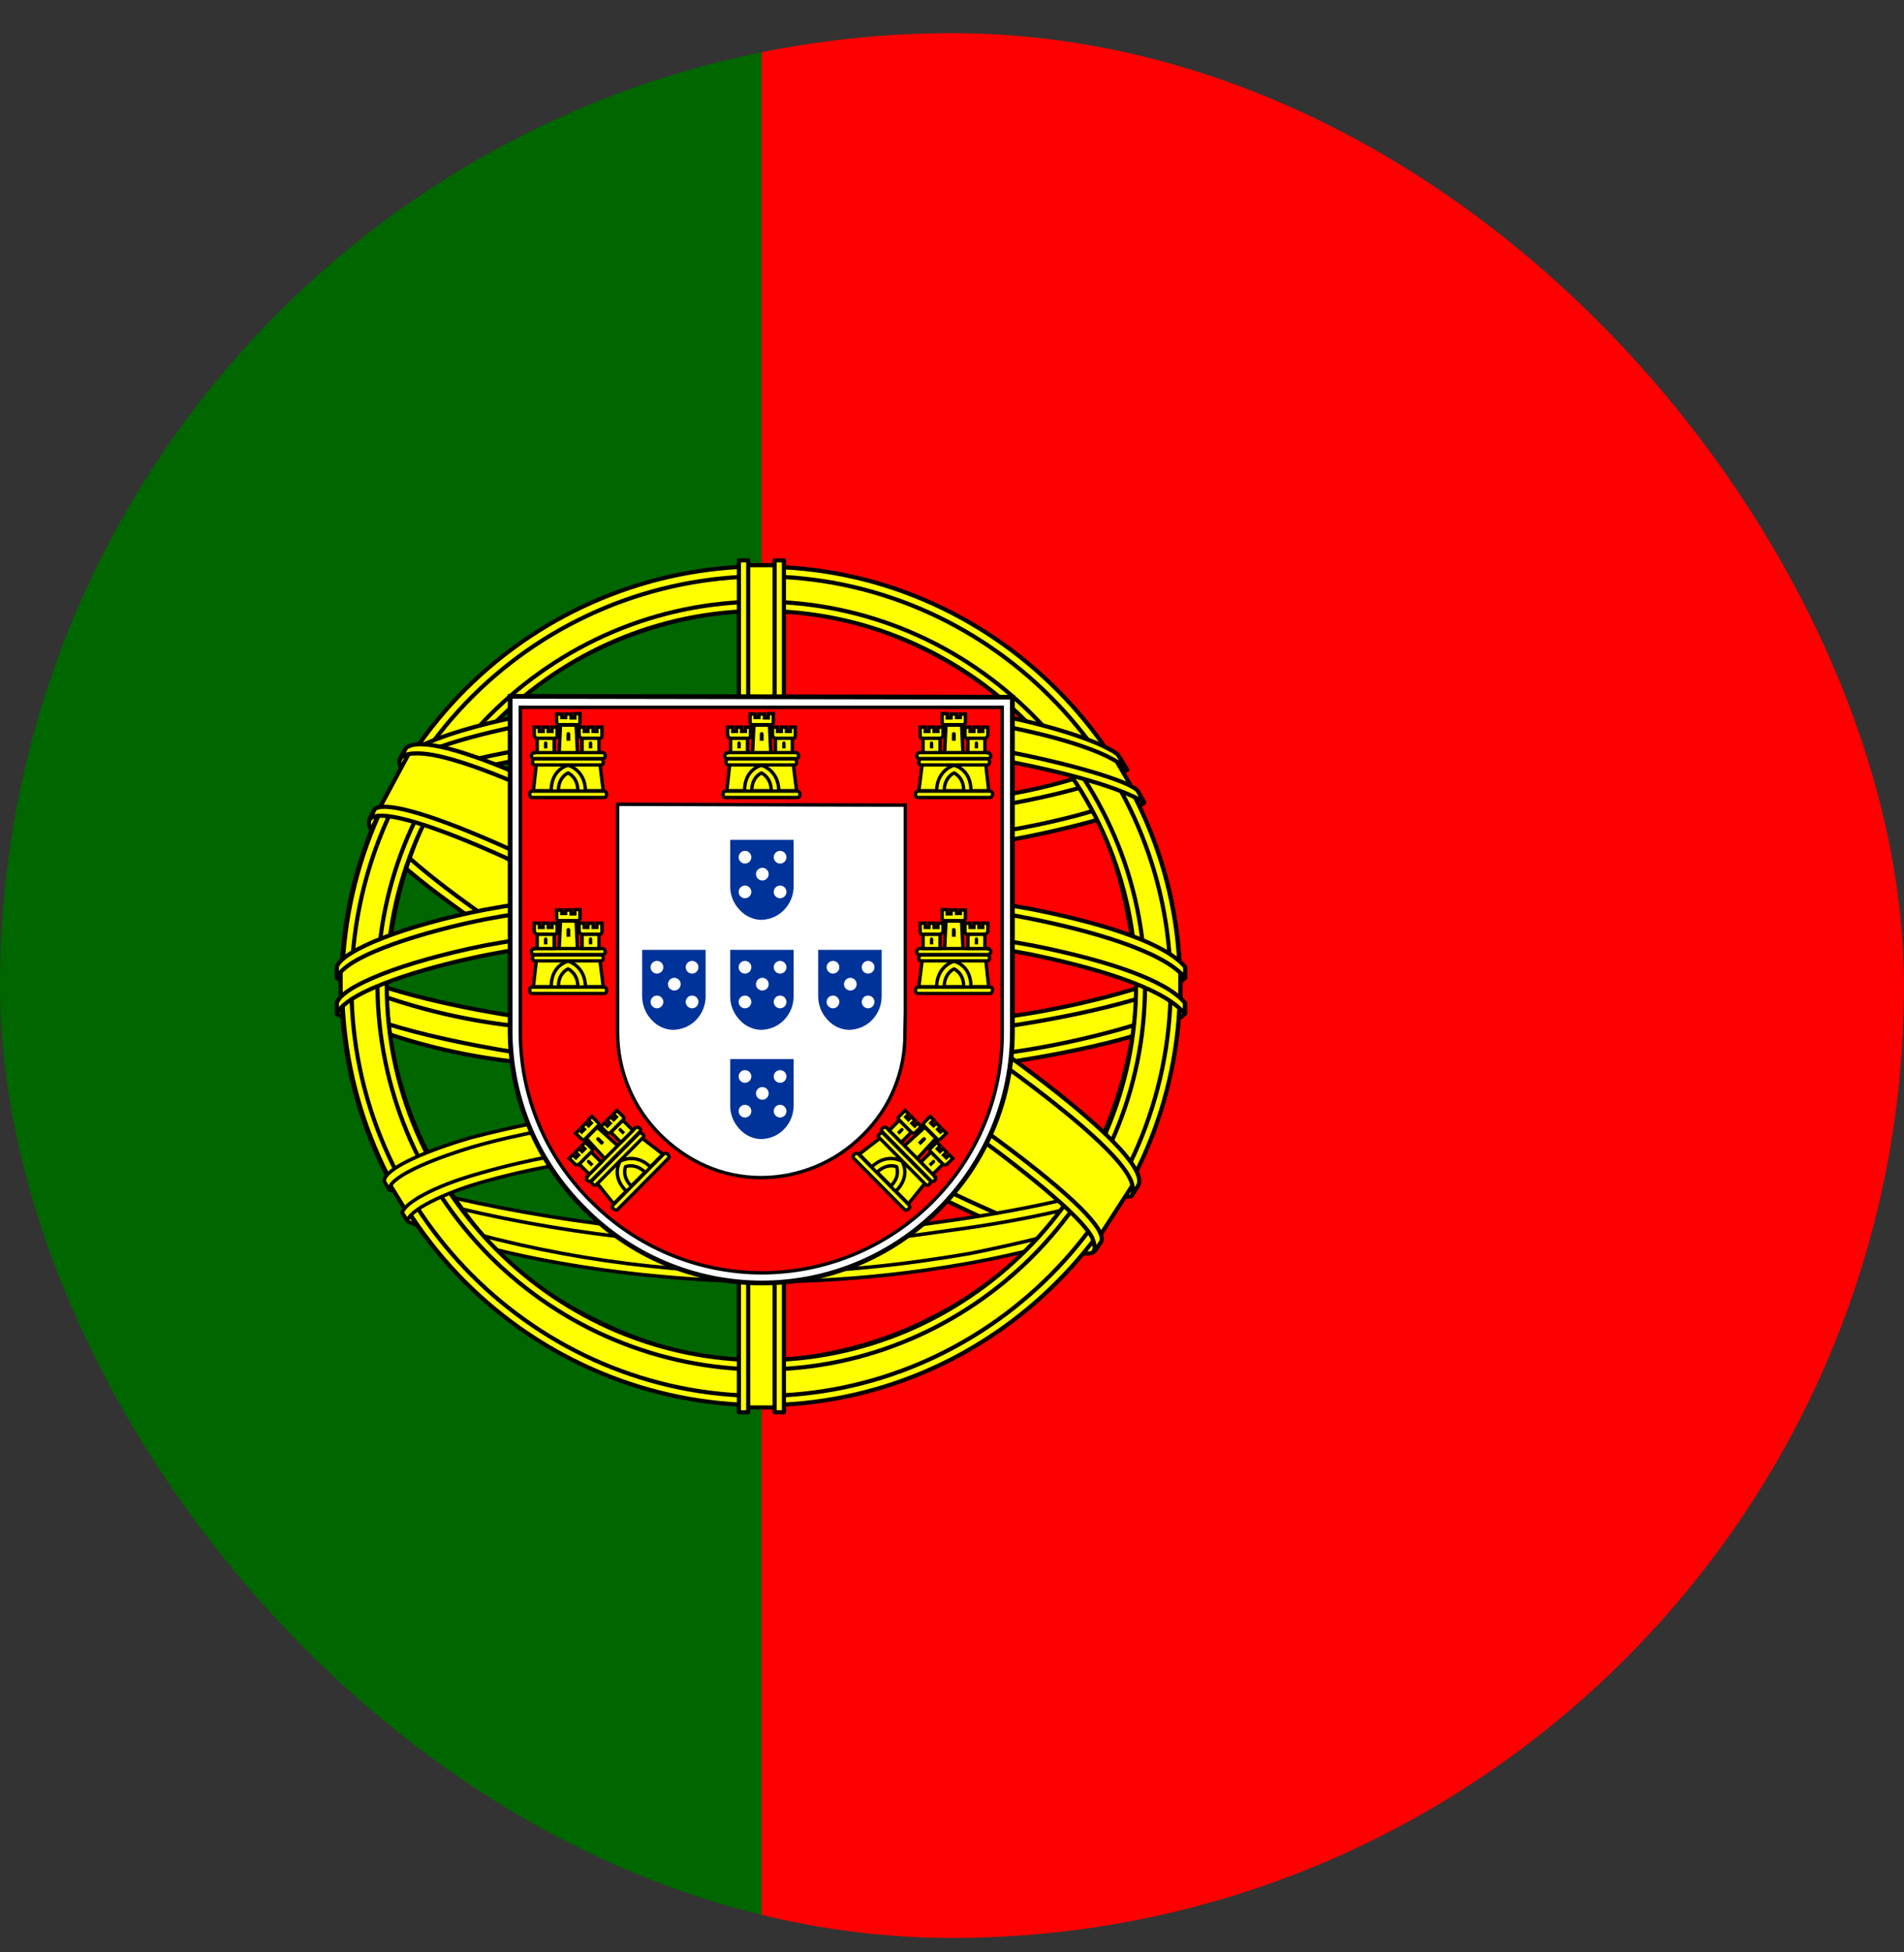
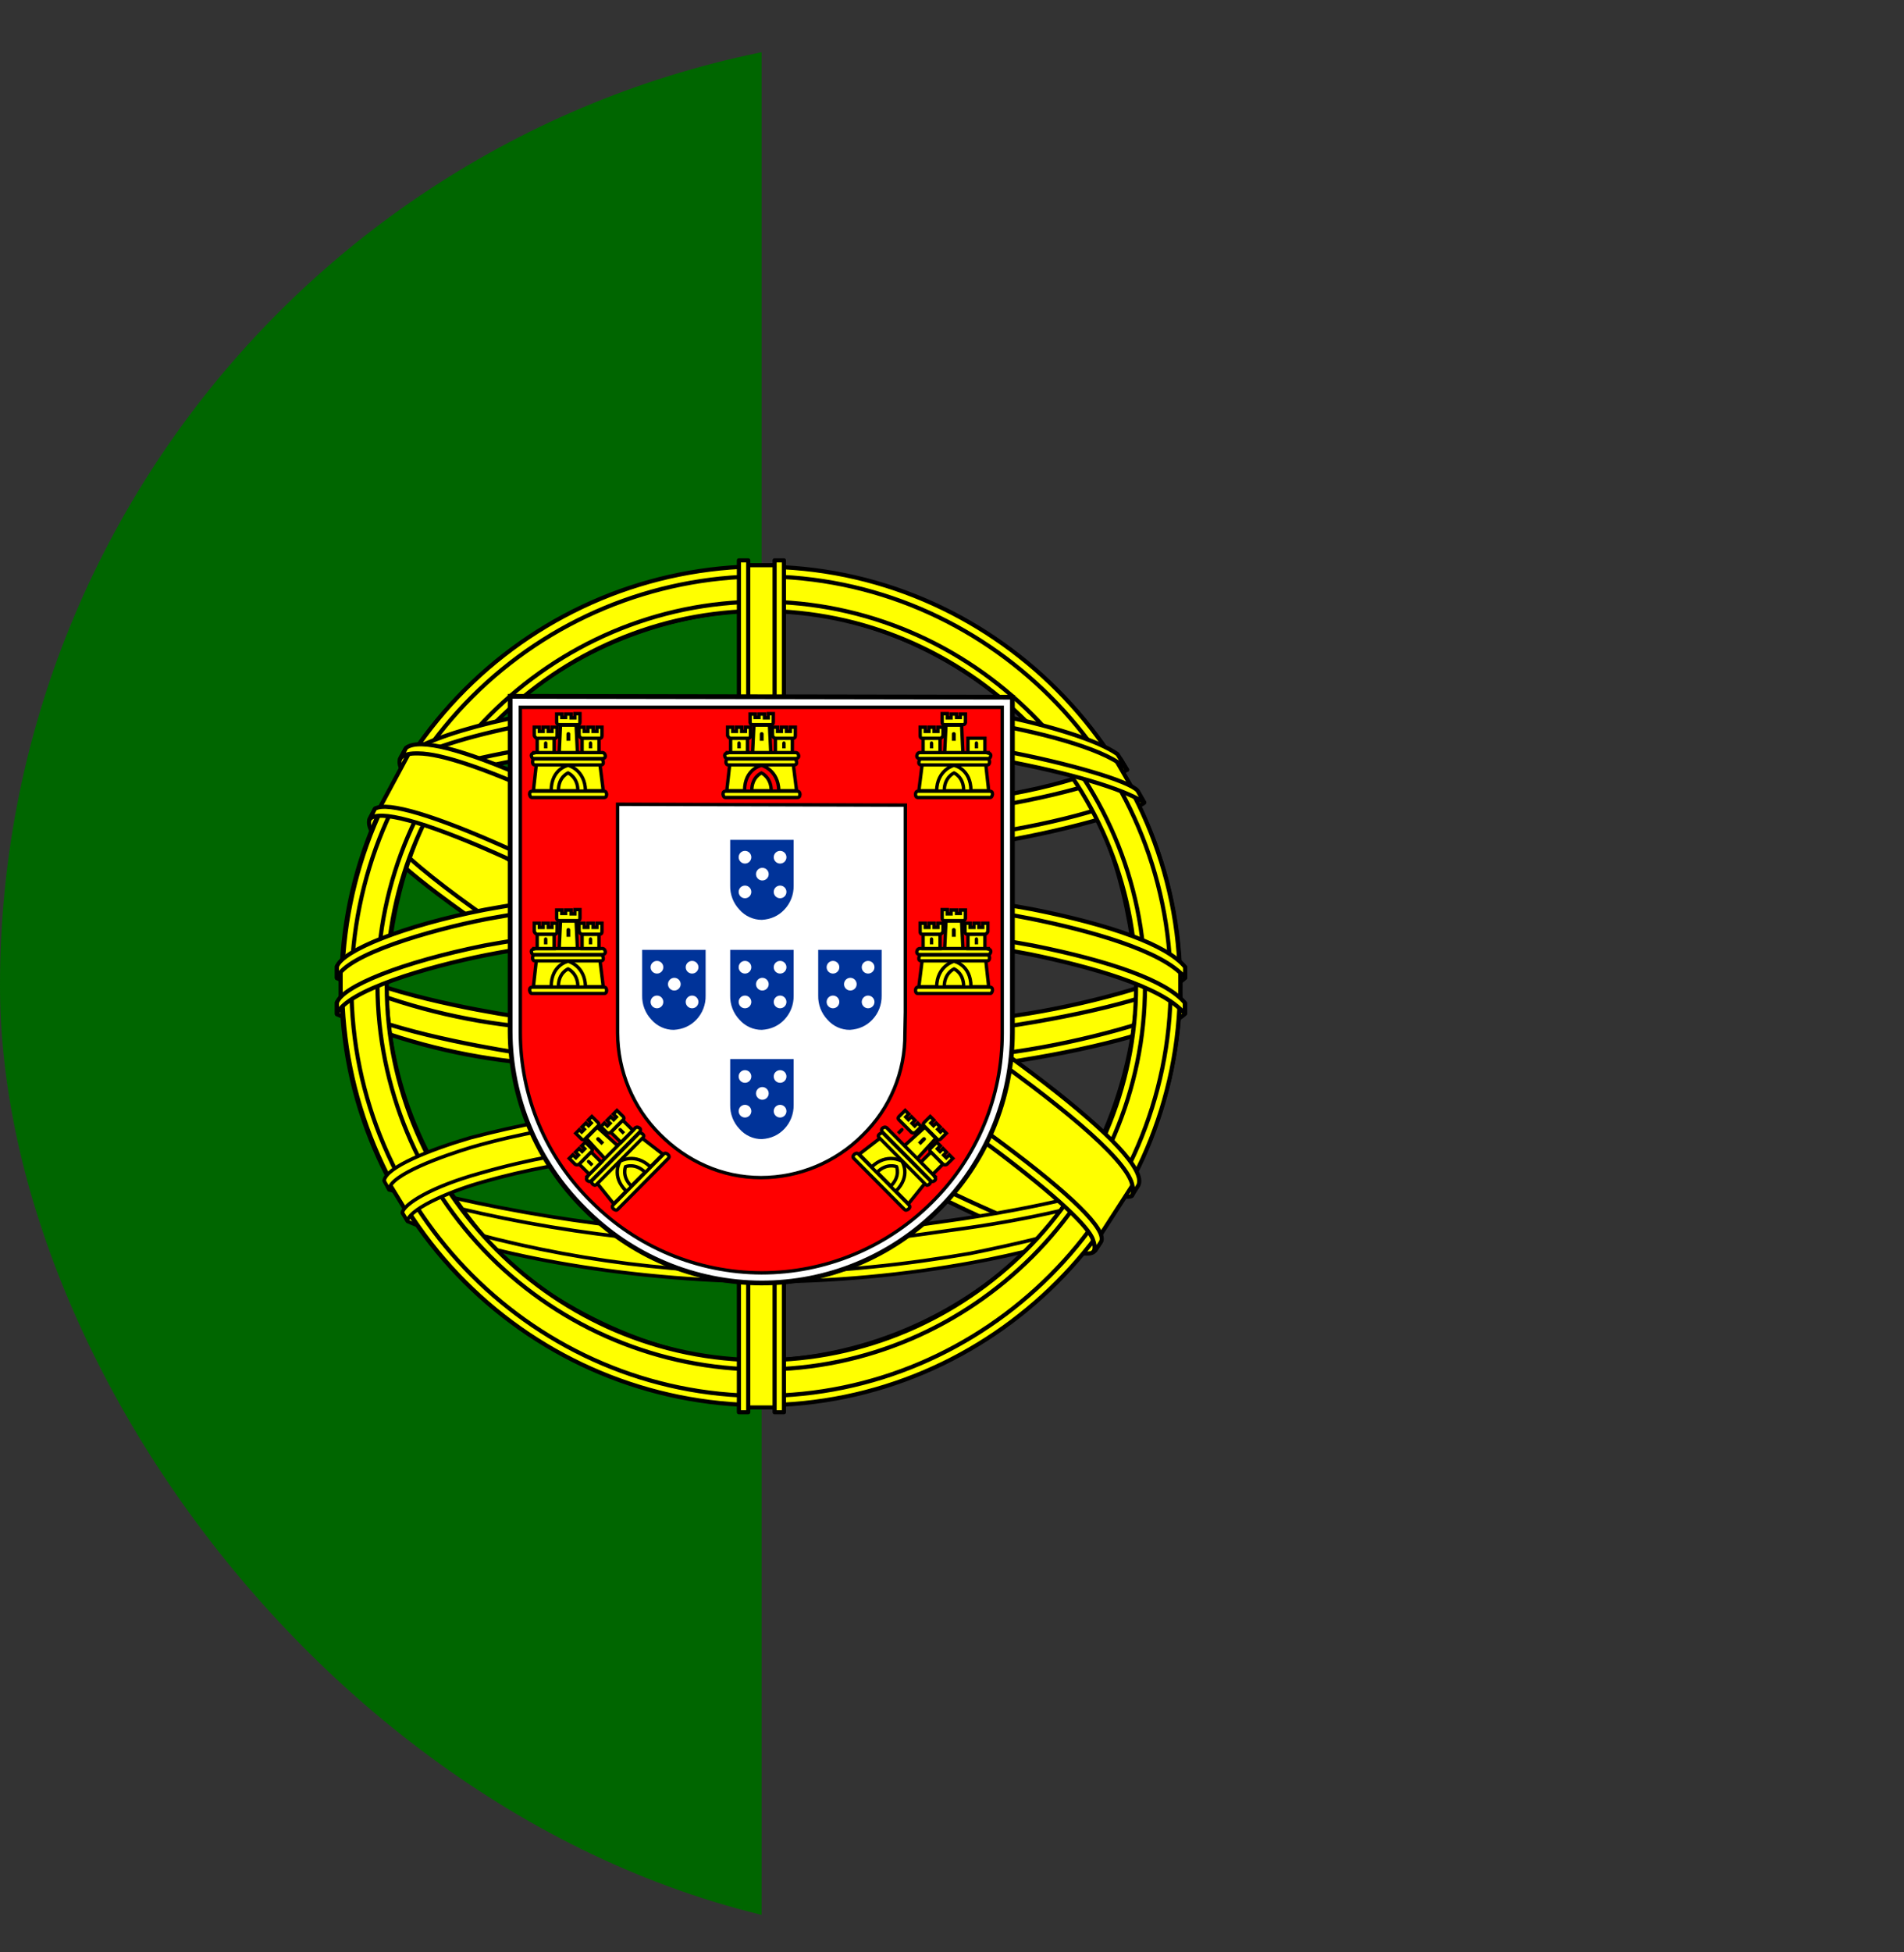
<svg xmlns="http://www.w3.org/2000/svg" width="40" height="41" viewBox="0 0 40 41" fill="none">
  <rect x="0" y="0" width="40" height="41" fill="#333333" stroke="none" />
  <g clip-path="url(#clip0_4027_363)">
-     <path d="M16 0.697H40V40.697H15.992L16 0.697Z" fill="#FF0000" />
    <path d="M0 0.697H16V40.697H-0.008L0 0.697Z" fill="#006600" />
    <path fill-rule="evenodd" clip-rule="evenodd" d="M22.953 26.213C20.266 26.135 7.953 18.447 7.875 17.221L8.547 16.088C9.766 17.861 22.359 25.338 23.594 25.072L22.953 26.213Z" fill="#FFFF00" stroke="black" stroke-width="0.087" stroke-linecap="round" stroke-linejoin="round" />
    <path fill-rule="evenodd" clip-rule="evenodd" d="M8.406 15.932C8.164 16.58 11.617 18.713 15.773 21.244C19.93 23.768 23.508 25.33 23.781 25.111L23.898 24.885C23.846 24.968 23.727 24.984 23.539 24.932C22.414 24.604 19.484 23.26 15.859 21.064C12.234 18.869 9.078 16.838 8.594 15.979C8.555 15.898 8.536 15.81 8.539 15.721H8.523L8.422 15.9L8.406 15.932ZM23.016 26.244C22.969 26.33 22.883 26.33 22.727 26.322C21.719 26.205 18.664 24.721 15.07 22.564C10.867 20.049 7.398 17.76 7.781 17.166L7.883 16.979L7.898 16.986C7.562 18.002 14.742 22.104 15.164 22.369C19.312 24.947 22.82 26.447 23.133 26.057L23.016 26.244Z" fill="#FFFF00" stroke="black" stroke-width="0.087" stroke-linecap="round" stroke-linejoin="round" />
    <path fill-rule="evenodd" clip-rule="evenodd" d="M16.016 17.963C18.695 17.939 22.016 17.596 23.922 16.838L23.516 16.166C22.383 16.791 19.055 17.205 15.992 17.26C12.367 17.229 9.812 16.893 8.531 16.033L8.141 16.744C10.5 17.736 12.906 17.955 16.016 17.963Z" fill="#FFFF00" stroke="black" stroke-width="0.087" stroke-linecap="round" stroke-linejoin="round" />
    <path fill-rule="evenodd" clip-rule="evenodd" d="M24.039 16.854C23.969 16.955 22.727 17.385 20.891 17.697C19.272 17.94 17.637 18.06 16 18.057C14.433 18.064 12.867 17.965 11.312 17.76C9.398 17.455 8.398 17.033 8.031 16.885L8.125 16.705C9.164 17.115 10.247 17.403 11.352 17.564C12.893 17.766 14.446 17.863 16 17.854C17.624 17.855 19.246 17.734 20.852 17.494C22.727 17.189 23.758 16.799 23.898 16.619L24.039 16.854ZM23.672 16.166C23.469 16.322 22.453 16.689 20.672 16.971C19.132 17.192 17.579 17.301 16.023 17.299C14.524 17.31 13.025 17.214 11.539 17.01C9.719 16.775 8.758 16.346 8.414 16.221L8.516 16.041C8.781 16.182 9.719 16.557 11.562 16.822C13.042 17.014 14.532 17.105 16.023 17.096C17.566 17.098 19.106 16.988 20.633 16.768C22.43 16.518 23.398 16.064 23.547 15.947L23.672 16.166ZM7.188 21.197C8.844 22.088 12.508 22.541 15.984 22.572C19.148 22.572 23.273 22.08 24.812 21.26L24.766 20.369C24.289 21.127 19.875 21.854 15.953 21.822C12.031 21.791 8.391 21.182 7.18 20.4V21.197" fill="#FFFF00" />
    <path d="M7.188 21.197C8.844 22.088 12.508 22.541 15.984 22.572C19.148 22.572 23.273 22.08 24.812 21.26L24.766 20.369C24.289 21.127 19.875 21.854 15.953 21.822C12.031 21.791 8.391 21.182 7.18 20.4V21.197M24.039 16.854C23.969 16.955 22.727 17.385 20.891 17.697C19.272 17.94 17.637 18.06 16 18.057C14.433 18.064 12.867 17.965 11.312 17.76C9.398 17.455 8.398 17.033 8.031 16.885L8.125 16.705C9.164 17.115 10.247 17.403 11.352 17.564C12.893 17.766 14.446 17.863 16 17.854C17.624 17.855 19.246 17.734 20.852 17.494C22.727 17.189 23.758 16.799 23.898 16.619L24.039 16.854ZM23.672 16.166C23.469 16.322 22.453 16.689 20.672 16.971C19.132 17.192 17.579 17.301 16.023 17.299C14.524 17.31 13.025 17.214 11.539 17.01C9.719 16.775 8.758 16.346 8.414 16.221L8.516 16.041C8.781 16.182 9.719 16.557 11.562 16.822C13.042 17.014 14.532 17.105 16.023 17.096C17.566 17.098 19.106 16.988 20.633 16.768C22.43 16.518 23.398 16.064 23.547 15.947L23.672 16.166Z" stroke="black" stroke-width="0.087" stroke-linecap="round" stroke-linejoin="round" />
    <path fill-rule="evenodd" clip-rule="evenodd" d="M24.898 21.072V21.283C24.664 21.564 23.211 21.986 21.391 22.275C19.588 22.537 17.767 22.663 15.945 22.65C13.805 22.65 12.102 22.494 10.773 22.291C9.499 22.146 8.254 21.811 7.078 21.299V21.049C7.891 21.588 10.07 21.979 10.805 22.096C12.117 22.299 13.812 22.447 15.945 22.447C18.188 22.447 19.984 22.291 21.359 22.08C22.672 21.893 24.531 21.4 24.898 21.072ZM24.898 20.314V20.533C24.664 20.807 23.211 21.229 21.391 21.518C19.588 21.779 17.767 21.905 15.945 21.893C13.805 21.893 12.102 21.736 10.781 21.541C9.504 21.394 8.256 21.057 7.078 20.541V20.291C7.891 20.83 10.07 21.229 10.805 21.338C12.125 21.541 13.82 21.697 15.945 21.697C18.188 21.697 19.984 21.541 21.359 21.322C22.672 21.135 24.531 20.643 24.898 20.314ZM15.977 26.057C12.18 26.033 8.922 25.025 8.234 24.854L8.734 25.635C9.945 26.15 13.125 26.916 16.016 26.83C18.906 26.744 21.43 26.518 23.203 25.658L23.719 24.838C22.508 25.408 18.383 26.057 15.984 26.057" fill="#FFFF00" />
    <path d="M15.977 26.057C12.18 26.033 8.922 25.025 8.234 24.854L8.734 25.635C9.945 26.15 13.125 26.916 16.016 26.83C18.906 26.744 21.43 26.518 23.203 25.658L23.719 24.838C22.508 25.408 18.383 26.057 15.984 26.057M24.898 21.072V21.283C24.664 21.564 23.211 21.986 21.391 22.275C19.588 22.537 17.767 22.663 15.945 22.65C13.805 22.65 12.102 22.494 10.773 22.291C9.499 22.146 8.254 21.811 7.078 21.299V21.049C7.891 21.588 10.07 21.979 10.805 22.096C12.117 22.299 13.812 22.447 15.945 22.447C18.188 22.447 19.984 22.291 21.359 22.08C22.672 21.893 24.531 21.4 24.898 21.072ZM24.898 20.314V20.533C24.664 20.807 23.211 21.229 21.391 21.518C19.588 21.779 17.767 21.905 15.945 21.893C13.805 21.893 12.102 21.736 10.781 21.541C9.504 21.394 8.256 21.057 7.078 20.541V20.291C7.891 20.83 10.07 21.229 10.805 21.338C12.125 21.541 13.82 21.697 15.945 21.697C18.188 21.697 19.984 21.541 21.359 21.322C22.672 21.135 24.531 20.643 24.898 20.314Z" stroke="black" stroke-width="0.087" stroke-linecap="round" stroke-linejoin="round" />
    <path fill-rule="evenodd" clip-rule="evenodd" d="M23.398 25.471L23.164 25.814C22.277 26.108 21.372 26.341 20.453 26.51C18.979 26.781 17.483 26.917 15.984 26.916C12.617 26.869 9.859 26.213 8.562 25.65L8.453 25.471L8.477 25.439L8.648 25.51C11.021 26.295 13.501 26.704 16 26.721C17.562 26.729 19.125 26.541 20.383 26.322C22.32 25.932 23.102 25.643 23.344 25.51L23.398 25.471ZM23.844 24.736H23.852L23.68 25.033C23.234 25.189 22.016 25.549 20.242 25.799C19.07 25.955 18.344 26.111 16.023 26.158C13.365 26.13 10.723 25.735 8.172 24.986L8.078 24.791C10.669 25.502 13.337 25.896 16.023 25.963C18.148 25.916 19.055 25.76 20.211 25.596C22.281 25.283 23.32 24.939 23.633 24.838L23.625 24.822L23.844 24.736Z" fill="#FFFF00" stroke="black" stroke-width="0.075" stroke-linecap="round" stroke-linejoin="round" />
    <path fill-rule="evenodd" clip-rule="evenodd" d="M23.891 20.494C23.906 22.994 22.625 25.244 21.594 26.236C20.079 27.71 18.058 28.548 15.945 28.58C13.422 28.627 11.047 26.979 10.406 26.26C9.156 24.846 8.141 23.057 8.109 20.635C8.266 17.9 9.336 16.002 10.891 14.697C12.394 13.458 14.286 12.789 16.234 12.807C18.219 12.861 20.547 13.838 22.148 15.775C23.195 17.041 23.656 18.416 23.891 20.502V20.494ZM15.969 11.932C20.812 11.932 24.797 15.877 24.797 20.705C24.782 23.037 23.846 25.268 22.192 26.912C20.538 28.556 18.301 29.479 15.969 29.479C11.125 29.479 7.172 25.541 7.172 20.705C7.172 15.869 11.125 11.932 15.969 11.932Z" fill="#FFFF00" stroke="black" stroke-width="0.087" stroke-linecap="round" stroke-linejoin="round" />
    <path fill-rule="evenodd" clip-rule="evenodd" d="M15.992 11.9C20.836 11.9 24.789 15.861 24.789 20.705C24.789 25.549 20.836 29.51 15.992 29.51C13.658 29.504 11.421 28.573 9.77 26.921C8.12 25.27 7.192 23.032 7.188 20.697C7.194 18.364 8.123 16.128 9.773 14.478C11.423 12.828 13.659 11.899 15.992 11.893V11.9ZM7.383 20.705C7.383 25.439 11.273 29.314 15.992 29.314C20.711 29.314 24.594 25.439 24.594 20.705C24.594 15.971 20.711 12.104 15.992 12.104C13.713 12.112 11.529 13.02 9.916 14.632C8.304 16.243 7.393 18.426 7.383 20.705Z" fill="#FFFF00" stroke="black" stroke-width="0.087" stroke-linecap="round" stroke-linejoin="round" />
    <path fill-rule="evenodd" clip-rule="evenodd" d="M16 12.635C20.414 12.635 24.055 16.268 24.055 20.697C24.055 25.127 20.414 28.76 16 28.76C13.863 28.754 11.815 27.902 10.303 26.392C8.791 24.881 7.938 22.834 7.93 20.697C7.93 16.268 11.57 12.635 15.992 12.635H16ZM8.125 20.697C8.125 25.025 11.68 28.564 16 28.564C20.32 28.564 23.867 25.025 23.867 20.697C23.867 16.369 20.312 12.83 15.992 12.83C11.672 12.83 8.125 16.369 8.125 20.697Z" fill="#FFFF00" stroke="black" stroke-width="0.087" stroke-linecap="round" stroke-linejoin="round" />
    <path fill-rule="evenodd" clip-rule="evenodd" d="M16.352 11.869H15.594V29.557H16.352V11.869Z" fill="#FFFF00" stroke="black" stroke-width="0.087" stroke-linecap="round" stroke-linejoin="round" />
    <path fill-rule="evenodd" clip-rule="evenodd" d="M16.273 11.768H16.469V29.658H16.273V11.768ZM15.523 11.768H15.719V29.658H15.523V11.768Z" fill="#FFFF00" stroke="black" stroke-width="0.087" stroke-linecap="round" stroke-linejoin="round" />
    <path fill-rule="evenodd" clip-rule="evenodd" d="M24.797 21.049V20.385L24.266 19.893L21.242 19.088L16.883 18.643L11.648 18.908L7.906 19.799L7.156 20.361V21.01L9.062 20.15L13.594 19.447H17.953L21.156 19.799L23.375 20.338L24.797 21.049Z" fill="#FFFF00" stroke="black" stroke-width="0.087" stroke-linecap="round" stroke-linejoin="round" />
    <path fill-rule="evenodd" clip-rule="evenodd" d="M15.992 19.346C17.902 19.338 19.809 19.508 21.688 19.854C23.336 20.182 24.5 20.596 24.891 21.057V21.291C24.422 20.713 22.859 20.291 21.648 20.041C20.062 19.737 18.055 19.541 15.992 19.541C13.805 19.541 11.773 19.752 10.211 20.057C8.961 20.307 7.289 20.799 7.078 21.291V21.057C7.195 20.713 8.438 20.206 10.188 19.854C12.103 19.506 14.046 19.336 15.992 19.346ZM15.992 18.588C17.905 18.581 19.814 18.751 21.695 19.096C23.336 19.424 24.508 19.838 24.898 20.307V20.534C24.422 19.956 22.852 19.534 21.648 19.291C20.062 18.979 18.055 18.784 15.992 18.784C14.059 18.778 12.129 18.95 10.227 19.299C9.016 19.534 7.273 20.049 7.078 20.534V20.299C7.195 19.963 8.469 19.44 10.188 19.104C12.102 18.754 14.046 18.581 15.992 18.588ZM15.953 14.737C19.227 14.721 22.086 15.198 23.391 15.87L23.867 16.69C22.734 16.081 19.648 15.44 15.953 15.541C12.945 15.557 9.734 15.87 8.117 16.729L8.688 15.776C10.016 15.088 13.141 14.745 15.953 14.737Z" fill="#FFFF00" stroke="black" stroke-width="0.087" stroke-linecap="round" stroke-linejoin="round" />
    <path fill-rule="evenodd" clip-rule="evenodd" d="M15.992 15.416C17.867 15.416 19.664 15.517 21.102 15.775C22.438 16.025 23.719 16.4 23.898 16.603L24.039 16.853C23.594 16.564 22.492 16.236 21.07 15.97C19.391 15.703 17.692 15.585 15.992 15.619C13.883 15.619 12.242 15.72 10.836 15.97C9.352 16.244 8.32 16.642 8.062 16.83L8.203 16.572C8.695 16.314 9.484 16.009 10.805 15.775C12.258 15.509 13.906 15.431 15.992 15.416ZM15.992 14.666C17.642 14.64 19.291 14.755 20.922 15.009C22.008 15.22 23.078 15.549 23.477 15.838L23.68 16.166C23.328 15.775 22.008 15.408 20.836 15.205C19.477 14.97 17.781 14.877 15.992 14.861C14.117 14.861 12.383 14.978 11.039 15.22C9.758 15.47 8.93 15.759 8.578 15.986L8.758 15.705C9.242 15.455 10.023 15.22 11.008 15.025C12.359 14.783 14.109 14.666 15.992 14.666ZM20.367 24.361C18.923 24.112 17.458 24.002 15.992 24.033C10.531 24.095 8.773 25.15 8.555 25.47L8.148 24.806C9.531 23.799 12.5 23.236 16.016 23.291C17.838 23.317 19.412 23.452 20.734 23.697L20.359 24.361" fill="#FFFF00" />
    <path d="M20.367 24.361C18.923 24.112 17.458 24.002 15.992 24.033C10.531 24.095 8.773 25.15 8.555 25.47L8.148 24.806C9.531 23.799 12.5 23.236 16.016 23.291C17.838 23.317 19.412 23.452 20.734 23.697L20.359 24.361M15.992 15.416C17.867 15.416 19.664 15.517 21.102 15.775C22.438 16.025 23.719 16.4 23.898 16.603L24.039 16.853C23.594 16.564 22.492 16.236 21.07 15.97C19.391 15.703 17.692 15.585 15.992 15.619C13.883 15.619 12.242 15.72 10.836 15.97C9.352 16.244 8.32 16.642 8.062 16.83L8.203 16.572C8.695 16.314 9.484 16.009 10.805 15.775C12.258 15.509 13.906 15.431 15.992 15.416ZM15.992 14.666C17.642 14.64 19.291 14.755 20.922 15.009C22.008 15.22 23.078 15.549 23.477 15.838L23.68 16.166C23.328 15.775 22.008 15.408 20.836 15.205C19.477 14.97 17.781 14.877 15.992 14.861C14.117 14.861 12.383 14.978 11.039 15.22C9.758 15.47 8.93 15.759 8.578 15.986L8.758 15.705C9.242 15.455 10.023 15.22 11.008 15.025C12.359 14.783 14.109 14.666 15.992 14.666Z" stroke="black" stroke-width="0.087" stroke-linecap="round" stroke-linejoin="round" />
    <path fill-rule="evenodd" clip-rule="evenodd" d="M15.961 23.939C17.477 23.963 18.969 24.018 20.414 24.291L20.305 24.479C18.873 24.232 17.421 24.119 15.969 24.143C13.953 24.127 11.906 24.314 10.141 24.822C9.578 24.979 8.656 25.338 8.555 25.635L8.453 25.463C8.484 25.291 9.047 24.924 10.094 24.635C12.125 24.049 14.023 23.955 15.953 23.932L15.961 23.939ZM16.031 23.174C17.631 23.172 19.229 23.311 20.805 23.588L20.695 23.783C19.159 23.502 17.6 23.366 16.039 23.377C14.016 23.377 11.875 23.526 9.922 24.088C9.297 24.276 8.203 24.666 8.172 24.979L8.07 24.799C8.094 24.518 9.031 24.143 9.883 23.893C11.889 23.368 13.958 23.126 16.031 23.174Z" fill="#FFFF00" stroke="black" stroke-width="0.075" stroke-linecap="round" stroke-linejoin="round" />
    <path fill-rule="evenodd" clip-rule="evenodd" d="M23.781 24.908L23.125 25.924L21.242 24.252L16.352 20.971L10.844 17.939L7.977 16.963L8.586 15.83L8.797 15.721L10.578 16.166L16.438 19.189L19.82 21.322L22.656 23.354L23.812 24.689L23.781 24.908Z" fill="#FFFF00" stroke="black" stroke-width="0.087" stroke-linecap="round" stroke-linejoin="round" />
    <path fill-rule="evenodd" clip-rule="evenodd" d="M7.875 16.986C8.383 16.65 12.07 18.291 15.922 20.619C19.773 22.947 23.453 25.588 23.125 26.088L23.016 26.252L22.961 26.291C22.977 26.291 23.031 26.213 22.961 26.033C22.789 25.494 20.188 23.416 15.852 20.799C11.633 18.283 8.117 16.768 7.766 17.205L7.875 16.986ZM23.914 24.893C24.227 24.268 20.812 21.689 16.57 19.182C12.234 16.721 9.102 15.275 8.531 15.705L8.406 15.94C8.401 15.94 8.411 15.926 8.438 15.9C8.539 15.815 8.711 15.822 8.789 15.822C9.773 15.83 12.586 17.119 16.523 19.385C18.25 20.385 23.82 23.963 23.797 24.963C23.797 25.049 23.805 25.064 23.773 25.111L23.914 24.893Z" fill="#FFFF00" stroke="black" stroke-width="0.087" stroke-linecap="round" stroke-linejoin="round" />
    <path d="M10.717 21.672C10.72 22.362 10.859 23.044 11.126 23.68C11.393 24.316 11.783 24.893 12.273 25.379C12.758 25.872 13.337 26.264 13.974 26.532C14.612 26.801 15.297 26.94 15.989 26.943C16.682 26.945 17.369 26.809 18.01 26.544C18.651 26.278 19.233 25.888 19.722 25.396C20.212 24.909 20.6 24.331 20.866 23.693C21.131 23.055 21.268 22.372 21.269 21.681V14.641L10.717 14.623V21.672Z" fill="white" stroke="black" stroke-width="0.1" />
    <path d="M10.931 21.681C10.931 22.343 11.063 22.999 11.319 23.609C11.575 24.22 11.951 24.773 12.424 25.237C13.37 26.188 14.656 26.725 15.997 26.73C17.337 26.73 18.622 26.199 19.571 25.255C20.042 24.79 20.416 24.237 20.671 23.626C20.926 23.016 21.056 22.36 21.055 21.699V14.854H10.931V21.681ZM19.02 16.908V21.255L19.011 21.708C19.015 22.105 18.938 22.499 18.785 22.866C18.633 23.233 18.407 23.564 18.122 23.841C17.557 24.408 16.789 24.728 15.989 24.73C15.153 24.73 14.415 24.375 13.864 23.823C13.297 23.258 12.977 22.491 12.975 21.69V16.89L19.02 16.908Z" fill="#FF0000" stroke="black" stroke-width="0.071" />
    <path d="M11.571 16.641C11.58 16.152 11.926 16.036 11.926 16.036C11.935 16.036 12.309 16.161 12.309 16.649L11.571 16.641Z" fill="#FFFF00" />
    <path d="M11.268 16.045L11.206 16.605H11.58C11.58 16.143 11.935 16.072 11.935 16.072C11.944 16.072 12.291 16.169 12.3 16.605H12.673L12.602 16.036L11.268 16.045ZM11.18 16.614H12.691C12.72 16.614 12.738 16.635 12.744 16.676C12.744 16.724 12.726 16.747 12.691 16.747H11.18C11.15 16.747 11.132 16.724 11.126 16.676C11.126 16.635 11.147 16.614 11.188 16.614H11.18Z" fill="#FFFF00" stroke="black" stroke-width="0.071" />
    <path d="M11.731 16.605C11.731 16.312 11.935 16.232 11.935 16.232C11.935 16.232 12.14 16.321 12.14 16.605H11.731ZM11.215 15.805H12.664C12.694 15.811 12.711 15.835 12.717 15.876C12.717 15.906 12.7 15.924 12.664 15.93H11.215C11.186 15.93 11.168 15.909 11.162 15.867C11.162 15.838 11.18 15.82 11.215 15.814V15.805ZM11.251 15.938H12.62C12.649 15.938 12.667 15.959 12.673 16.001C12.679 16.042 12.661 16.063 12.62 16.063H11.242C11.206 16.063 11.188 16.042 11.188 16.001C11.188 15.959 11.206 15.938 11.242 15.938H11.251ZM11.695 14.996H11.802V15.067H11.882V14.996H11.997V15.076H12.077V14.987H12.184V15.165C12.184 15.201 12.169 15.218 12.14 15.218H11.748C11.719 15.218 11.701 15.204 11.695 15.174V14.996ZM12.104 15.236L12.131 15.805H11.748L11.775 15.227H12.104" fill="#FFFF00" />
    <path d="M12.104 15.236L12.131 15.805H11.748L11.775 15.227H12.104M11.731 16.605C11.731 16.312 11.935 16.232 11.935 16.232C11.935 16.232 12.14 16.321 12.14 16.605H11.731ZM11.215 15.805H12.664C12.694 15.811 12.711 15.835 12.717 15.876C12.717 15.906 12.7 15.924 12.664 15.93H11.215C11.186 15.93 11.168 15.909 11.162 15.867C11.162 15.838 11.18 15.82 11.215 15.814V15.805ZM11.251 15.938H12.62C12.649 15.938 12.667 15.959 12.673 16.001C12.679 16.042 12.661 16.063 12.62 16.063H11.242C11.206 16.063 11.188 16.042 11.188 16.001C11.188 15.959 11.206 15.938 11.242 15.938H11.251ZM11.695 14.996H11.802V15.067H11.882V14.996H11.997V15.076H12.077V14.987H12.184V15.165C12.184 15.201 12.169 15.218 12.14 15.218H11.748C11.719 15.218 11.701 15.204 11.695 15.174V14.996Z" stroke="black" stroke-width="0.071" />
    <path d="M11.642 15.503V15.805H11.286V15.503H11.642Z" fill="#FFFF00" stroke="black" stroke-width="0.071" />
    <path d="M12.584 15.503V15.805H12.229V15.503H12.584Z" fill="#FFFF00" stroke="black" stroke-width="0.071" />
    <path d="M11.224 15.271H11.331V15.36H11.411V15.271H11.517V15.36H11.597V15.271H11.704V15.449C11.704 15.485 11.689 15.503 11.66 15.503H11.277C11.265 15.498 11.254 15.491 11.245 15.482C11.236 15.473 11.229 15.461 11.224 15.449V15.271Z" fill="#FFFF00" stroke="black" stroke-width="0.071" />
    <path d="M12.166 15.271H12.273V15.36H12.353V15.271H12.46V15.36H12.54V15.271H12.646V15.449C12.646 15.485 12.632 15.503 12.602 15.503H12.22C12.207 15.498 12.196 15.491 12.187 15.482C12.178 15.473 12.171 15.461 12.166 15.449V15.271Z" fill="#FFFF00" stroke="black" stroke-width="0.071" />
    <path d="M11.9 15.414C11.9 15.361 11.98 15.361 11.98 15.414V15.556H11.9V15.414Z" fill="#000001" />
    <path d="M11.428 15.609C11.428 15.556 11.5 15.556 11.5 15.609V15.716H11.428V15.609Z" fill="#000001" />
    <path d="M12.371 15.609C12.371 15.556 12.442 15.556 12.442 15.609V15.716H12.371V15.609Z" fill="#000001" />
    <path d="M11.571 20.756C11.58 20.267 11.926 20.151 11.926 20.151C11.935 20.151 12.309 20.276 12.309 20.765L11.571 20.756Z" fill="#FFFF00" />
    <path d="M11.268 20.16L11.206 20.72H11.58C11.58 20.258 11.935 20.187 11.935 20.187C11.944 20.187 12.291 20.285 12.3 20.72H12.673L12.602 20.151L11.268 20.16ZM11.18 20.729H12.691C12.72 20.729 12.738 20.75 12.744 20.791C12.744 20.839 12.726 20.863 12.691 20.863H11.18C11.15 20.863 11.132 20.839 11.126 20.791C11.126 20.75 11.147 20.729 11.188 20.729H11.18Z" fill="#FFFF00" stroke="black" stroke-width="0.071" />
    <path d="M11.731 20.72C11.731 20.427 11.935 20.347 11.935 20.347C11.935 20.347 12.14 20.436 12.14 20.72H11.731ZM11.215 19.92H12.664C12.694 19.926 12.711 19.95 12.717 19.991C12.717 20.021 12.7 20.039 12.664 20.045H11.215C11.186 20.045 11.168 20.024 11.162 19.983C11.162 19.953 11.18 19.935 11.215 19.929V19.92ZM11.251 20.054H12.62C12.649 20.054 12.667 20.074 12.673 20.116C12.679 20.157 12.661 20.178 12.62 20.178H11.242C11.206 20.178 11.188 20.157 11.188 20.116C11.188 20.074 11.206 20.054 11.242 20.054H11.251ZM11.695 19.111H11.802V19.183H11.882V19.111H11.997V19.191H12.077V19.102H12.184V19.28C12.184 19.316 12.169 19.334 12.14 19.334H11.748C11.719 19.334 11.701 19.319 11.695 19.289V19.111ZM12.104 19.351L12.131 19.92H11.748L11.775 19.343H12.104" fill="#FFFF00" />
    <path d="M12.104 19.351L12.131 19.92H11.748L11.775 19.343H12.104M11.731 20.72C11.731 20.427 11.935 20.347 11.935 20.347C11.935 20.347 12.14 20.436 12.14 20.72H11.731ZM11.215 19.92H12.664C12.694 19.926 12.711 19.95 12.717 19.991C12.717 20.021 12.7 20.039 12.664 20.045H11.215C11.186 20.045 11.168 20.024 11.162 19.983C11.162 19.953 11.18 19.935 11.215 19.929V19.92ZM11.251 20.054H12.62C12.649 20.054 12.667 20.074 12.673 20.116C12.679 20.157 12.661 20.178 12.62 20.178H11.242C11.206 20.178 11.188 20.157 11.188 20.116C11.188 20.074 11.206 20.054 11.242 20.054H11.251ZM11.695 19.111H11.802V19.183H11.882V19.111H11.997V19.191H12.077V19.102H12.184V19.28C12.184 19.316 12.169 19.334 12.14 19.334H11.748C11.719 19.334 11.701 19.319 11.695 19.289V19.111Z" stroke="black" stroke-width="0.071" />
    <path d="M11.642 19.618V19.92H11.286V19.618H11.642Z" fill="#FFFF00" stroke="black" stroke-width="0.071" />
    <path d="M12.584 19.618V19.92H12.229V19.618H12.584Z" fill="#FFFF00" stroke="black" stroke-width="0.071" />
    <path d="M11.224 19.387H11.331V19.476H11.411V19.387H11.517V19.476H11.597V19.387H11.704V19.564C11.704 19.6 11.689 19.618 11.66 19.618H11.277C11.265 19.613 11.254 19.606 11.245 19.597C11.236 19.588 11.229 19.577 11.224 19.564V19.387Z" fill="#FFFF00" stroke="black" stroke-width="0.071" />
    <path d="M12.166 19.387H12.273V19.476H12.353V19.387H12.46V19.476H12.54V19.387H12.646V19.564C12.646 19.6 12.632 19.618 12.602 19.618H12.22C12.207 19.613 12.196 19.606 12.187 19.597C12.178 19.588 12.171 19.577 12.166 19.564V19.387Z" fill="#FFFF00" stroke="black" stroke-width="0.071" />
    <path d="M11.9 19.529C11.9 19.476 11.98 19.476 11.98 19.529V19.672H11.9V19.529Z" fill="#000001" />
    <path d="M11.428 19.725C11.428 19.671 11.5 19.671 11.5 19.725V19.831H11.428V19.725Z" fill="#000001" />
    <path d="M12.371 19.725C12.371 19.671 12.442 19.671 12.442 19.725V19.831H12.371V19.725Z" fill="#000001" />
    <path d="M13.175 25.046C12.834 24.695 12.997 24.368 12.997 24.368C13.003 24.361 13.354 24.184 13.701 24.529L13.175 25.046Z" fill="#FFFF00" />
    <path d="M12.539 24.841L12.893 25.28L13.156 25.015C12.828 24.689 13.028 24.387 13.028 24.387C13.034 24.38 13.348 24.203 13.663 24.504L13.926 24.239L13.473 23.889L12.539 24.841ZM12.88 25.305L13.945 24.233C13.966 24.212 13.993 24.214 14.027 24.239C14.061 24.272 14.065 24.301 14.04 24.326L12.975 25.399C12.954 25.42 12.925 25.416 12.887 25.387C12.858 25.357 12.857 25.328 12.887 25.299L12.88 25.305Z" fill="#FFFF00" stroke="black" stroke-width="0.071" />
    <path d="M13.262 24.907C13.054 24.701 13.142 24.499 13.142 24.499C13.142 24.499 13.349 24.417 13.551 24.617L13.262 24.907ZM12.332 24.709L13.352 23.681C13.377 23.664 13.407 23.668 13.441 23.694C13.461 23.714 13.462 23.739 13.441 23.769L12.42 24.797C12.399 24.818 12.372 24.816 12.338 24.791C12.317 24.77 12.317 24.745 12.338 24.716L12.332 24.709ZM12.451 24.778L13.416 23.807C13.437 23.786 13.464 23.788 13.498 23.813C13.531 23.838 13.533 23.865 13.504 23.894L12.533 24.872C12.508 24.897 12.481 24.895 12.451 24.866C12.422 24.837 12.42 24.809 12.445 24.784L12.451 24.778ZM12.096 23.799L12.171 23.723L12.221 23.773L12.278 23.716L12.227 23.666L12.309 23.584L12.366 23.641L12.422 23.584L12.359 23.521L12.434 23.446L12.56 23.571C12.585 23.596 12.588 23.619 12.567 23.64L12.291 23.918C12.27 23.939 12.247 23.941 12.222 23.924L12.096 23.799ZM12.554 23.678L12.977 24.06L12.707 24.331L12.316 23.905L12.548 23.671" fill="#FFFF00" />
    <path d="M12.554 23.678L12.977 24.06L12.707 24.331L12.316 23.905L12.548 23.671M13.262 24.907C13.054 24.701 13.142 24.499 13.142 24.499C13.142 24.499 13.349 24.417 13.551 24.617L13.262 24.907ZM12.332 24.709L13.352 23.681C13.377 23.664 13.407 23.668 13.441 23.694C13.461 23.714 13.462 23.739 13.441 23.769L12.42 24.797C12.399 24.818 12.372 24.816 12.338 24.791C12.317 24.77 12.317 24.745 12.338 24.716L12.332 24.709ZM12.451 24.778L13.416 23.807C13.437 23.786 13.464 23.788 13.498 23.813C13.531 23.838 13.533 23.865 13.504 23.894L12.533 24.872C12.508 24.897 12.481 24.895 12.451 24.866C12.422 24.837 12.42 24.809 12.445 24.784L12.451 24.778ZM12.096 23.799L12.171 23.723L12.221 23.773L12.278 23.716L12.227 23.666L12.309 23.584L12.366 23.641L12.422 23.584L12.359 23.521L12.434 23.446L12.56 23.571C12.585 23.596 12.588 23.619 12.567 23.64L12.291 23.918C12.27 23.939 12.247 23.941 12.222 23.924L12.096 23.799Z" stroke="black" stroke-width="0.071" />
    <path d="M12.418 24.194L12.632 24.407L12.382 24.659L12.167 24.446L12.418 24.194Z" fill="#FFFF00" stroke="black" stroke-width="0.071" />
    <path d="M13.082 23.525L13.296 23.738L13.046 23.99L12.831 23.777L13.082 23.525Z" fill="#FFFF00" stroke="black" stroke-width="0.071" />
    <path d="M11.959 24.327L12.034 24.252L12.098 24.314L12.154 24.257L12.091 24.195L12.166 24.119L12.229 24.182L12.286 24.125L12.222 24.062L12.297 23.987L12.424 24.112C12.449 24.137 12.451 24.16 12.43 24.181L12.161 24.452C12.149 24.458 12.136 24.461 12.123 24.461C12.11 24.461 12.097 24.458 12.085 24.452L11.959 24.327Z" fill="#FFFF00" stroke="black" stroke-width="0.071" />
    <path d="M12.623 23.659L12.698 23.584L12.761 23.646L12.818 23.589L12.755 23.527L12.83 23.451L12.893 23.514L12.949 23.457L12.886 23.394L12.961 23.319L13.088 23.444C13.113 23.469 13.115 23.492 13.094 23.513L12.825 23.784C12.813 23.79 12.8 23.793 12.787 23.793C12.774 23.793 12.761 23.79 12.749 23.784L12.623 23.659Z" fill="#FFFF00" stroke="black" stroke-width="0.071" />
    <path d="M12.536 23.948C12.498 23.91 12.555 23.854 12.593 23.891L12.694 23.992L12.637 24.048L12.536 23.948Z" fill="#000001" />
    <path d="M12.343 24.421C12.305 24.383 12.355 24.333 12.393 24.37L12.469 24.445L12.419 24.496L12.343 24.421Z" fill="#000001" />
    <path d="M13.007 23.752C12.969 23.714 13.019 23.664 13.057 23.701L13.133 23.776L13.083 23.827L13.007 23.752Z" fill="#000001" />
-     <path d="M15.633 16.641C15.642 16.152 15.989 16.036 15.989 16.036C15.998 16.036 16.371 16.161 16.371 16.649L15.633 16.641Z" fill="#FFFF00" />
    <path d="M15.331 16.045L15.269 16.605H15.642C15.642 16.143 15.998 16.072 15.998 16.072C16.006 16.072 16.353 16.169 16.362 16.605H16.735L16.664 16.036L15.331 16.045ZM15.242 16.614H16.753C16.783 16.614 16.8 16.635 16.806 16.676C16.806 16.724 16.789 16.747 16.753 16.747H15.242C15.212 16.747 15.194 16.724 15.189 16.676C15.189 16.635 15.209 16.614 15.251 16.614H15.242Z" fill="#FFFF00" stroke="black" stroke-width="0.071" />
    <path d="M15.793 16.605C15.793 16.312 15.998 16.232 15.998 16.232C15.998 16.232 16.202 16.321 16.202 16.605H15.793ZM15.277 15.805H16.726C16.756 15.811 16.774 15.835 16.78 15.876C16.78 15.906 16.762 15.924 16.726 15.93H15.277C15.248 15.93 15.23 15.909 15.224 15.867C15.224 15.838 15.242 15.82 15.277 15.814V15.805ZM15.313 15.938H16.682C16.712 15.938 16.729 15.959 16.735 16.001C16.741 16.042 16.723 16.063 16.682 16.063H15.304C15.269 16.063 15.251 16.042 15.251 16.001C15.251 15.959 15.269 15.938 15.304 15.938H15.313ZM15.758 14.996H15.864V15.067H15.944V14.996H16.06V15.076H16.14V14.987H16.246V15.165C16.246 15.201 16.232 15.218 16.202 15.218H15.811C15.781 15.218 15.763 15.204 15.758 15.174V14.996ZM16.166 15.236L16.193 15.805H15.811L15.838 15.227H16.166" fill="#FFFF00" />
    <path d="M16.166 15.236L16.193 15.805H15.811L15.838 15.227H16.166M15.793 16.605C15.793 16.312 15.998 16.232 15.998 16.232C15.998 16.232 16.202 16.321 16.202 16.605H15.793ZM15.277 15.805H16.726C16.756 15.811 16.774 15.835 16.78 15.876C16.78 15.906 16.762 15.924 16.726 15.93H15.277C15.248 15.93 15.23 15.909 15.224 15.867C15.224 15.838 15.242 15.82 15.277 15.814V15.805ZM15.313 15.938H16.682C16.712 15.938 16.729 15.959 16.735 16.001C16.741 16.042 16.723 16.063 16.682 16.063H15.304C15.269 16.063 15.251 16.042 15.251 16.001C15.251 15.959 15.269 15.938 15.304 15.938H15.313ZM15.758 14.996H15.864V15.067H15.944V14.996H16.06V15.076H16.14V14.987H16.246V15.165C16.246 15.201 16.232 15.218 16.202 15.218H15.811C15.781 15.218 15.763 15.204 15.758 15.174V14.996Z" stroke="black" stroke-width="0.071" />
    <path d="M15.704 15.503V15.805H15.349V15.503H15.704Z" fill="#FFFF00" stroke="black" stroke-width="0.071" />
    <path d="M16.646 15.503V15.805H16.291V15.503H16.646Z" fill="#FFFF00" stroke="black" stroke-width="0.071" />
    <path d="M15.286 15.271H15.393V15.36H15.473V15.271H15.58V15.36H15.66V15.271H15.766V15.449C15.766 15.485 15.752 15.503 15.722 15.503H15.34C15.327 15.498 15.316 15.491 15.307 15.482C15.298 15.473 15.291 15.461 15.286 15.449V15.271Z" fill="#FFFF00" stroke="black" stroke-width="0.071" />
    <path d="M16.229 15.271H16.335V15.36H16.415V15.271H16.522V15.36H16.602V15.271H16.709V15.449C16.709 15.485 16.694 15.503 16.664 15.503H16.282C16.27 15.498 16.259 15.491 16.249 15.482C16.24 15.473 16.233 15.461 16.229 15.449V15.271Z" fill="#FFFF00" stroke="black" stroke-width="0.071" />
    <path d="M15.962 15.414C15.962 15.361 16.042 15.361 16.042 15.414V15.556H15.962V15.414Z" fill="#000001" />
    <path d="M15.491 15.609C15.491 15.556 15.562 15.556 15.562 15.609V15.716H15.491V15.609Z" fill="#000001" />
    <path d="M16.433 15.609C16.433 15.556 16.504 15.556 16.504 15.609V15.716H16.433V15.609Z" fill="#000001" />
    <path d="M20.406 16.641C20.398 16.152 20.051 16.036 20.051 16.036C20.042 16.036 19.669 16.161 19.669 16.649L20.406 16.641Z" fill="#FFFF00" />
    <path d="M20.709 16.045L20.771 16.605H20.398C20.398 16.143 20.042 16.072 20.042 16.072C20.033 16.072 19.686 16.169 19.677 16.605H19.304L19.375 16.036L20.709 16.045ZM20.797 16.614H19.286C19.257 16.614 19.239 16.635 19.233 16.676C19.233 16.724 19.251 16.747 19.286 16.747H20.797C20.827 16.747 20.845 16.724 20.851 16.676C20.851 16.635 20.83 16.614 20.789 16.614H20.797Z" fill="#FFFF00" stroke="black" stroke-width="0.071" />
    <path d="M20.246 16.605C20.246 16.312 20.042 16.232 20.042 16.232C20.042 16.232 19.837 16.321 19.837 16.605H20.246ZM20.762 15.805H19.313C19.283 15.811 19.266 15.835 19.26 15.876C19.26 15.906 19.277 15.924 19.313 15.93H20.762C20.791 15.93 20.809 15.909 20.815 15.867C20.815 15.838 20.797 15.82 20.762 15.814V15.805ZM20.726 15.938H19.358C19.328 15.938 19.31 15.959 19.304 16.001C19.298 16.042 19.316 16.063 19.358 16.063H20.735C20.771 16.063 20.789 16.042 20.789 16.001C20.789 15.959 20.771 15.938 20.735 15.938H20.726ZM20.282 14.996H20.175V15.067H20.095V14.996H19.98V15.076H19.9V14.987H19.793V15.165C19.793 15.201 19.808 15.218 19.837 15.218H20.229C20.258 15.218 20.276 15.204 20.282 15.174V14.996ZM19.873 15.236L19.846 15.805H20.229L20.202 15.227H19.873" fill="#FFFF00" />
    <path d="M19.873 15.236L19.846 15.805H20.229L20.202 15.227H19.873M20.246 16.605C20.246 16.312 20.042 16.232 20.042 16.232C20.042 16.232 19.837 16.321 19.837 16.605H20.246ZM20.762 15.805H19.313C19.283 15.811 19.266 15.835 19.26 15.876C19.26 15.906 19.277 15.924 19.313 15.93H20.762C20.791 15.93 20.809 15.909 20.815 15.867C20.815 15.838 20.797 15.82 20.762 15.814V15.805ZM20.726 15.938H19.358C19.328 15.938 19.31 15.959 19.304 16.001C19.298 16.042 19.316 16.063 19.358 16.063H20.735C20.771 16.063 20.789 16.042 20.789 16.001C20.789 15.959 20.771 15.938 20.735 15.938H20.726ZM20.282 14.996H20.175V15.067H20.095V14.996H19.98V15.076H19.9V14.987H19.793V15.165C19.793 15.201 19.808 15.218 19.837 15.218H20.229C20.258 15.218 20.276 15.204 20.282 15.174V14.996Z" stroke="black" stroke-width="0.071" />
    <path d="M20.335 15.503V15.805H20.691V15.503H20.335Z" fill="#FFFF00" stroke="black" stroke-width="0.071" />
    <path d="M19.393 15.503V15.805H19.749V15.503H19.393Z" fill="#FFFF00" stroke="black" stroke-width="0.071" />
-     <path d="M20.753 15.271H20.646V15.36H20.566V15.271H20.46V15.36H20.38V15.271H20.273V15.449C20.273 15.485 20.288 15.503 20.317 15.503H20.7C20.712 15.498 20.723 15.491 20.732 15.482C20.741 15.473 20.749 15.461 20.753 15.449V15.271Z" fill="#FFFF00" stroke="black" stroke-width="0.071" />
    <path d="M19.811 15.271H19.704V15.36H19.624V15.271H19.517V15.36H19.438V15.271H19.331V15.449C19.331 15.485 19.346 15.503 19.375 15.503H19.758C19.77 15.498 19.781 15.491 19.79 15.482C19.799 15.473 19.806 15.461 19.811 15.449V15.271Z" fill="#FFFF00" stroke="black" stroke-width="0.071" />
    <path d="M20.078 15.414C20.078 15.361 19.997 15.361 19.997 15.414V15.556H20.078V15.414Z" fill="#000001" />
    <path d="M20.549 15.609C20.549 15.556 20.477 15.556 20.477 15.609V15.716H20.549V15.609Z" fill="#000001" />
    <path d="M19.606 15.609C19.606 15.556 19.535 15.556 19.535 15.609V15.716H19.606V15.609Z" fill="#000001" />
    <path d="M20.406 20.756C20.398 20.267 20.051 20.151 20.051 20.151C20.042 20.151 19.669 20.276 19.669 20.765L20.406 20.756Z" fill="#FFFF00" />
    <path d="M20.709 20.16L20.771 20.72H20.398C20.398 20.258 20.042 20.187 20.042 20.187C20.033 20.187 19.686 20.285 19.677 20.72H19.304L19.375 20.151L20.709 20.16ZM20.797 20.729H19.286C19.257 20.729 19.239 20.75 19.233 20.791C19.233 20.839 19.251 20.863 19.286 20.863H20.797C20.827 20.863 20.845 20.839 20.851 20.791C20.851 20.75 20.83 20.729 20.789 20.729H20.797Z" fill="#FFFF00" stroke="black" stroke-width="0.071" />
    <path d="M20.246 20.72C20.246 20.427 20.042 20.347 20.042 20.347C20.042 20.347 19.837 20.436 19.837 20.72H20.246ZM20.762 19.92H19.313C19.283 19.926 19.266 19.95 19.26 19.991C19.26 20.021 19.277 20.039 19.313 20.045H20.762C20.791 20.045 20.809 20.024 20.815 19.983C20.815 19.953 20.797 19.935 20.762 19.929V19.92ZM20.726 20.054H19.358C19.328 20.054 19.31 20.074 19.304 20.116C19.298 20.157 19.316 20.178 19.358 20.178H20.735C20.771 20.178 20.789 20.157 20.789 20.116C20.789 20.074 20.771 20.054 20.735 20.054H20.726ZM20.282 19.111H20.175V19.183H20.095V19.111H19.98V19.191H19.9V19.102H19.793V19.28C19.793 19.316 19.808 19.334 19.837 19.334H20.229C20.258 19.334 20.276 19.319 20.282 19.289V19.111ZM19.873 19.351L19.846 19.92H20.229L20.202 19.343H19.873" fill="#FFFF00" />
    <path d="M19.873 19.351L19.846 19.92H20.229L20.202 19.343H19.873M20.246 20.72C20.246 20.427 20.042 20.347 20.042 20.347C20.042 20.347 19.837 20.436 19.837 20.72H20.246ZM20.762 19.92H19.313C19.283 19.926 19.266 19.95 19.26 19.991C19.26 20.021 19.277 20.039 19.313 20.045H20.762C20.791 20.045 20.809 20.024 20.815 19.983C20.815 19.953 20.797 19.935 20.762 19.929V19.92ZM20.726 20.054H19.358C19.328 20.054 19.31 20.074 19.304 20.116C19.298 20.157 19.316 20.178 19.358 20.178H20.735C20.771 20.178 20.789 20.157 20.789 20.116C20.789 20.074 20.771 20.054 20.735 20.054H20.726ZM20.282 19.111H20.175V19.183H20.095V19.111H19.98V19.191H19.9V19.102H19.793V19.28C19.793 19.316 19.808 19.334 19.837 19.334H20.229C20.258 19.334 20.276 19.319 20.282 19.289V19.111Z" stroke="black" stroke-width="0.071" />
    <path d="M20.335 19.618V19.92H20.691V19.618H20.335Z" fill="#FFFF00" stroke="black" stroke-width="0.071" />
    <path d="M19.393 19.618V19.92H19.749V19.618H19.393Z" fill="#FFFF00" stroke="black" stroke-width="0.071" />
    <path d="M20.753 19.387H20.646V19.476H20.566V19.387H20.46V19.476H20.38V19.387H20.273V19.564C20.273 19.6 20.288 19.618 20.317 19.618H20.7C20.712 19.613 20.723 19.606 20.732 19.597C20.741 19.588 20.749 19.577 20.753 19.564V19.387Z" fill="#FFFF00" stroke="black" stroke-width="0.071" />
    <path d="M19.811 19.387H19.704V19.476H19.624V19.387H19.517V19.476H19.438V19.387H19.331V19.564C19.331 19.6 19.346 19.618 19.375 19.618H19.758C19.77 19.613 19.781 19.606 19.79 19.597C19.799 19.588 19.806 19.577 19.811 19.564V19.387Z" fill="#FFFF00" stroke="black" stroke-width="0.071" />
    <path d="M20.078 19.529C20.078 19.476 19.997 19.476 19.997 19.529V19.672H20.078V19.529Z" fill="#000001" />
    <path d="M20.549 19.725C20.549 19.671 20.477 19.671 20.477 19.725V19.831H20.549V19.725Z" fill="#000001" />
    <path d="M19.606 19.725C19.606 19.671 19.535 19.671 19.535 19.725V19.831H19.606V19.725Z" fill="#000001" />
    <path d="M18.802 25.046C19.143 24.695 18.98 24.368 18.98 24.368C18.974 24.361 18.623 24.184 18.276 24.529L18.802 25.046Z" fill="#FFFF00" />
    <path d="M19.438 24.841L19.084 25.28L18.821 25.015C19.149 24.689 18.949 24.387 18.949 24.387C18.943 24.38 18.629 24.203 18.314 24.504L18.051 24.239L18.505 23.889L19.438 24.841ZM19.097 25.305L18.032 24.233C18.011 24.212 17.984 24.214 17.95 24.239C17.916 24.272 17.912 24.301 17.937 24.326L19.002 25.399C19.023 25.42 19.052 25.416 19.09 25.387C19.12 25.357 19.12 25.328 19.09 25.299L19.097 25.305Z" fill="#FFFF00" stroke="black" stroke-width="0.071" />
    <path d="M18.715 24.907C18.923 24.701 18.835 24.499 18.835 24.499C18.835 24.499 18.628 24.417 18.427 24.617L18.715 24.907ZM19.646 24.709L18.625 23.681C18.6 23.664 18.57 23.668 18.537 23.694C18.516 23.714 18.515 23.739 18.536 23.769L19.557 24.797C19.578 24.818 19.605 24.816 19.639 24.791C19.66 24.77 19.66 24.745 19.639 24.716L19.646 24.709ZM19.526 24.778L18.561 23.807C18.541 23.786 18.513 23.788 18.48 23.813C18.446 23.838 18.444 23.865 18.473 23.894L19.444 24.872C19.469 24.897 19.496 24.895 19.526 24.866C19.555 24.837 19.557 24.809 19.532 24.784L19.526 24.778ZM19.881 23.799L19.806 23.723L19.756 23.773L19.699 23.716L19.75 23.666L19.668 23.584L19.612 23.641L19.555 23.584L19.618 23.521L19.543 23.446L19.417 23.571C19.392 23.596 19.39 23.619 19.41 23.64L19.686 23.918C19.707 23.939 19.73 23.941 19.755 23.924L19.881 23.799ZM19.423 23.678L19 24.06L19.27 24.331L19.661 23.905L19.429 23.671" fill="#FFFF00" />
    <path d="M19.423 23.678L19 24.06L19.27 24.331L19.661 23.905L19.429 23.671M18.715 24.907C18.923 24.701 18.835 24.499 18.835 24.499C18.835 24.499 18.628 24.417 18.427 24.617L18.715 24.907ZM19.646 24.709L18.625 23.681C18.6 23.664 18.57 23.668 18.537 23.694C18.516 23.714 18.515 23.739 18.536 23.769L19.557 24.797C19.578 24.818 19.605 24.816 19.639 24.791C19.66 24.77 19.66 24.745 19.639 24.716L19.646 24.709ZM19.526 24.778L18.561 23.807C18.541 23.786 18.513 23.788 18.48 23.813C18.446 23.838 18.444 23.865 18.473 23.894L19.444 24.872C19.469 24.897 19.496 24.895 19.526 24.866C19.555 24.837 19.557 24.809 19.532 24.784L19.526 24.778ZM19.881 23.799L19.806 23.723L19.756 23.773L19.699 23.716L19.75 23.666L19.668 23.584L19.612 23.641L19.555 23.584L19.618 23.521L19.543 23.446L19.417 23.571C19.392 23.596 19.39 23.619 19.41 23.64L19.686 23.918C19.707 23.939 19.73 23.941 19.755 23.924L19.881 23.799Z" stroke="black" stroke-width="0.071" />
    <path d="M19.559 24.194L19.345 24.407L19.596 24.659L19.81 24.446L19.559 24.194Z" fill="#FFFF00" stroke="black" stroke-width="0.071" />
-     <path d="M18.895 23.525L18.681 23.738L18.932 23.99L19.146 23.777L18.895 23.525Z" fill="#FFFF00" stroke="black" stroke-width="0.071" />
    <path d="M20.018 24.327L19.943 24.252L19.88 24.314L19.823 24.257L19.886 24.195L19.811 24.119L19.748 24.182L19.692 24.125L19.755 24.062L19.68 23.987L19.553 24.112C19.528 24.137 19.526 24.16 19.547 24.181L19.816 24.452C19.828 24.458 19.841 24.461 19.854 24.461C19.867 24.461 19.88 24.458 19.892 24.452L20.018 24.327Z" fill="#FFFF00" stroke="black" stroke-width="0.071" />
    <path d="M19.354 23.659L19.279 23.584L19.216 23.646L19.159 23.589L19.222 23.527L19.147 23.451L19.084 23.514L19.028 23.457L19.091 23.394L19.016 23.319L18.89 23.444C18.864 23.469 18.862 23.492 18.883 23.513L19.152 23.784C19.164 23.79 19.177 23.793 19.19 23.793C19.203 23.793 19.216 23.79 19.228 23.784L19.354 23.659Z" fill="#FFFF00" stroke="black" stroke-width="0.071" />
    <path d="M19.441 23.948C19.479 23.91 19.422 23.854 19.384 23.891L19.284 23.992L19.34 24.048L19.441 23.948Z" fill="#000001" />
-     <path d="M19.634 24.421C19.672 24.383 19.622 24.333 19.584 24.37L19.508 24.445L19.558 24.496L19.634 24.421Z" fill="#000001" />
    <path d="M18.97 23.752C19.008 23.714 18.958 23.664 18.92 23.701L18.844 23.776L18.894 23.827L18.97 23.752Z" fill="#000001" />
    <path d="M15.34 20.907C15.335 21.095 15.406 21.278 15.535 21.414C15.594 21.481 15.666 21.535 15.748 21.572C15.829 21.609 15.917 21.628 16.006 21.627C16.196 21.615 16.353 21.544 16.477 21.414C16.607 21.278 16.677 21.095 16.673 20.907V19.947H15.34V20.907Z" fill="#003399" />
    <path d="M15.651 20.445C15.724 20.445 15.784 20.386 15.784 20.312C15.784 20.238 15.724 20.179 15.651 20.179C15.577 20.179 15.518 20.238 15.518 20.312C15.518 20.386 15.577 20.445 15.651 20.445Z" fill="white" />
    <path d="M16.389 20.445C16.462 20.445 16.522 20.386 16.522 20.312C16.522 20.238 16.462 20.179 16.389 20.179C16.315 20.179 16.255 20.238 16.255 20.312C16.255 20.386 16.315 20.445 16.389 20.445Z" fill="white" />
    <path d="M16.015 20.801C16.089 20.801 16.149 20.741 16.149 20.668C16.149 20.594 16.089 20.534 16.015 20.534C15.942 20.534 15.882 20.594 15.882 20.668C15.882 20.741 15.942 20.801 16.015 20.801Z" fill="white" />
    <path d="M15.651 21.174C15.724 21.174 15.784 21.114 15.784 21.041C15.784 20.967 15.724 20.907 15.651 20.907C15.577 20.907 15.518 20.967 15.518 21.041C15.518 21.114 15.577 21.174 15.651 21.174Z" fill="white" />
    <path d="M16.389 21.174C16.462 21.174 16.522 21.114 16.522 21.041C16.522 20.967 16.462 20.907 16.389 20.907C16.315 20.907 16.255 20.967 16.255 21.041C16.255 21.114 16.315 21.174 16.389 21.174Z" fill="white" />
    <path d="M15.34 18.597C15.335 18.785 15.406 18.967 15.535 19.103C15.594 19.171 15.666 19.224 15.748 19.261C15.829 19.298 15.917 19.317 16.006 19.317C16.196 19.305 16.353 19.234 16.477 19.103C16.607 18.967 16.677 18.785 16.673 18.597V17.637H15.34V18.597Z" fill="#003399" />
    <path d="M15.651 18.135C15.724 18.135 15.784 18.075 15.784 18.002C15.784 17.928 15.724 17.868 15.651 17.868C15.577 17.868 15.518 17.928 15.518 18.002C15.518 18.075 15.577 18.135 15.651 18.135Z" fill="white" />
    <path d="M16.389 18.135C16.462 18.135 16.522 18.075 16.522 18.002C16.522 17.928 16.462 17.868 16.389 17.868C16.315 17.868 16.255 17.928 16.255 18.002C16.255 18.075 16.315 18.135 16.389 18.135Z" fill="white" />
    <path d="M16.015 18.49C16.089 18.49 16.149 18.431 16.149 18.357C16.149 18.283 16.089 18.224 16.015 18.224C15.942 18.224 15.882 18.283 15.882 18.357C15.882 18.431 15.942 18.49 16.015 18.49Z" fill="white" />
    <path d="M15.651 18.863C15.724 18.863 15.784 18.804 15.784 18.73C15.784 18.656 15.724 18.597 15.651 18.597C15.577 18.597 15.518 18.656 15.518 18.73C15.518 18.804 15.577 18.863 15.651 18.863Z" fill="white" />
    <path d="M16.389 18.863C16.462 18.863 16.522 18.804 16.522 18.73C16.522 18.656 16.462 18.597 16.389 18.597C16.315 18.597 16.255 18.656 16.255 18.73C16.255 18.804 16.315 18.863 16.389 18.863Z" fill="white" />
    <path d="M13.491 20.907C13.486 21.095 13.557 21.278 13.686 21.414C13.745 21.481 13.817 21.535 13.899 21.572C13.98 21.609 14.068 21.628 14.157 21.627C14.347 21.615 14.504 21.544 14.629 21.414C14.758 21.278 14.829 21.095 14.824 20.907V19.947H13.491V20.907Z" fill="#003399" />
    <path d="M13.802 20.445C13.876 20.445 13.935 20.386 13.935 20.312C13.935 20.238 13.876 20.179 13.802 20.179C13.728 20.179 13.668 20.238 13.668 20.312C13.668 20.386 13.728 20.445 13.802 20.445Z" fill="white" />
    <path d="M14.54 20.445C14.613 20.445 14.673 20.386 14.673 20.312C14.673 20.238 14.613 20.179 14.54 20.179C14.466 20.179 14.406 20.238 14.406 20.312C14.406 20.386 14.466 20.445 14.54 20.445Z" fill="white" />
    <path d="M14.166 20.801C14.24 20.801 14.3 20.741 14.3 20.668C14.3 20.594 14.24 20.534 14.166 20.534C14.093 20.534 14.033 20.594 14.033 20.668C14.033 20.741 14.093 20.801 14.166 20.801Z" fill="white" />
    <path d="M13.802 21.174C13.876 21.174 13.935 21.114 13.935 21.041C13.935 20.967 13.876 20.907 13.802 20.907C13.728 20.907 13.668 20.967 13.668 21.041C13.668 21.114 13.728 21.174 13.802 21.174Z" fill="white" />
    <path d="M14.54 21.174C14.613 21.174 14.673 21.114 14.673 21.041C14.673 20.967 14.613 20.907 14.54 20.907C14.466 20.907 14.406 20.967 14.406 21.041C14.406 21.114 14.466 21.174 14.54 21.174Z" fill="white" />
    <path d="M17.189 20.907C17.184 21.095 17.255 21.278 17.384 21.414C17.443 21.481 17.515 21.535 17.596 21.572C17.678 21.609 17.766 21.628 17.855 21.627C18.045 21.615 18.202 21.544 18.326 21.414C18.456 21.278 18.526 21.095 18.522 20.907V19.947H17.189V20.907Z" fill="#003399" />
    <path d="M17.5 20.445C17.573 20.445 17.633 20.386 17.633 20.312C17.633 20.238 17.573 20.179 17.5 20.179C17.426 20.179 17.366 20.238 17.366 20.312C17.366 20.386 17.426 20.445 17.5 20.445Z" fill="white" />
    <path d="M18.237 20.445C18.311 20.445 18.371 20.386 18.371 20.312C18.371 20.238 18.311 20.179 18.237 20.179C18.164 20.179 18.104 20.238 18.104 20.312C18.104 20.386 18.164 20.445 18.237 20.445Z" fill="white" />
    <path d="M17.864 20.801C17.938 20.801 17.997 20.741 17.997 20.668C17.997 20.594 17.938 20.534 17.864 20.534C17.791 20.534 17.731 20.594 17.731 20.668C17.731 20.741 17.791 20.801 17.864 20.801Z" fill="white" />
    <path d="M17.5 21.174C17.573 21.174 17.633 21.114 17.633 21.041C17.633 20.967 17.573 20.907 17.5 20.907C17.426 20.907 17.366 20.967 17.366 21.041C17.366 21.114 17.426 21.174 17.5 21.174Z" fill="white" />
    <path d="M18.237 21.174C18.311 21.174 18.371 21.114 18.371 21.041C18.371 20.967 18.311 20.907 18.237 20.907C18.164 20.907 18.104 20.967 18.104 21.041C18.104 21.114 18.164 21.174 18.237 21.174Z" fill="white" />
    <path d="M15.34 23.201C15.335 23.389 15.406 23.572 15.535 23.708C15.594 23.775 15.666 23.829 15.748 23.866C15.829 23.903 15.917 23.922 16.006 23.921C16.196 23.909 16.353 23.838 16.477 23.708C16.607 23.572 16.677 23.389 16.673 23.201V22.241H15.34V23.201Z" fill="#003399" />
    <path d="M15.651 22.739C15.724 22.739 15.784 22.68 15.784 22.606C15.784 22.532 15.724 22.473 15.651 22.473C15.577 22.473 15.518 22.532 15.518 22.606C15.518 22.68 15.577 22.739 15.651 22.739Z" fill="white" />
    <path d="M16.389 22.739C16.462 22.739 16.522 22.68 16.522 22.606C16.522 22.532 16.462 22.473 16.389 22.473C16.315 22.473 16.255 22.532 16.255 22.606C16.255 22.68 16.315 22.739 16.389 22.739Z" fill="white" />
    <path d="M16.015 23.095C16.089 23.095 16.149 23.035 16.149 22.962C16.149 22.888 16.089 22.828 16.015 22.828C15.942 22.828 15.882 22.888 15.882 22.962C15.882 23.035 15.942 23.095 16.015 23.095Z" fill="white" />
    <path d="M15.651 23.468C15.724 23.468 15.784 23.408 15.784 23.334C15.784 23.261 15.724 23.201 15.651 23.201C15.577 23.201 15.518 23.261 15.518 23.334C15.518 23.408 15.577 23.468 15.651 23.468Z" fill="white" />
    <path d="M16.389 23.468C16.462 23.468 16.522 23.408 16.522 23.334C16.522 23.261 16.462 23.201 16.389 23.201C16.315 23.201 16.255 23.261 16.255 23.334C16.255 23.408 16.315 23.468 16.389 23.468Z" fill="white" />
  </g>
  <defs>
    <clipPath id="clip0_4027_363">
      <rect y="0.697" width="40" height="40" rx="20" fill="white" />
    </clipPath>
  </defs>
</svg>